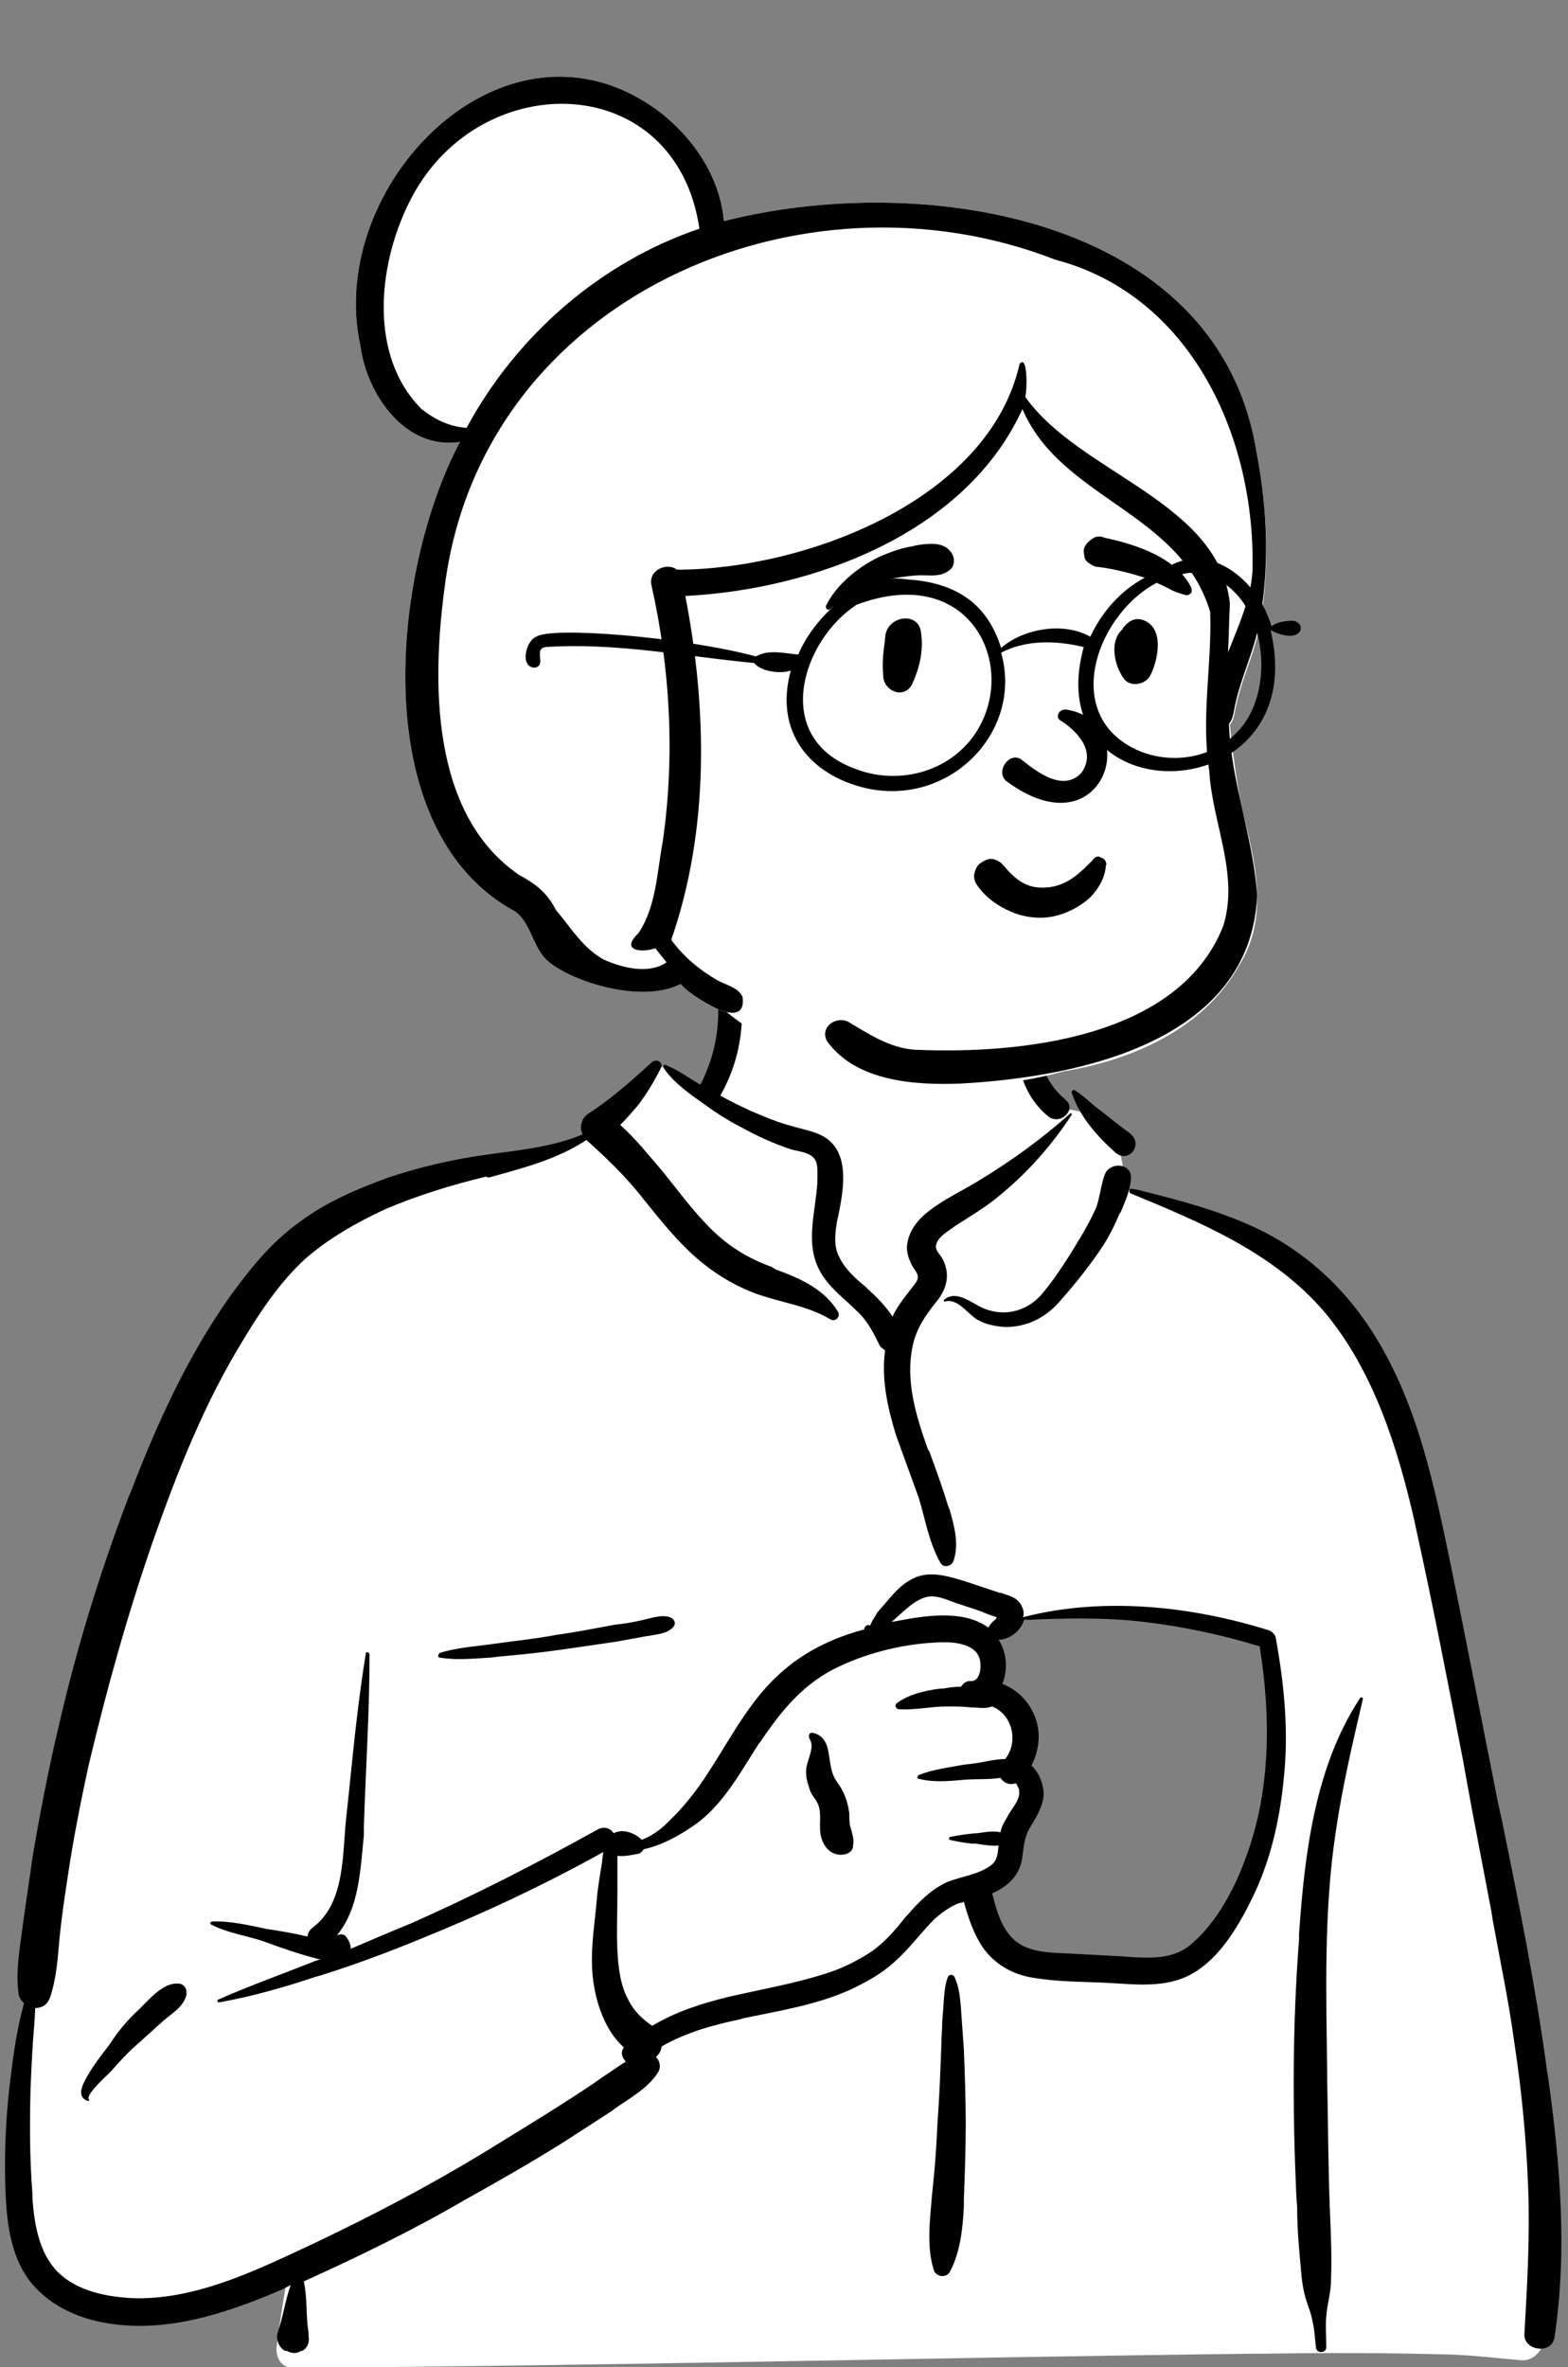
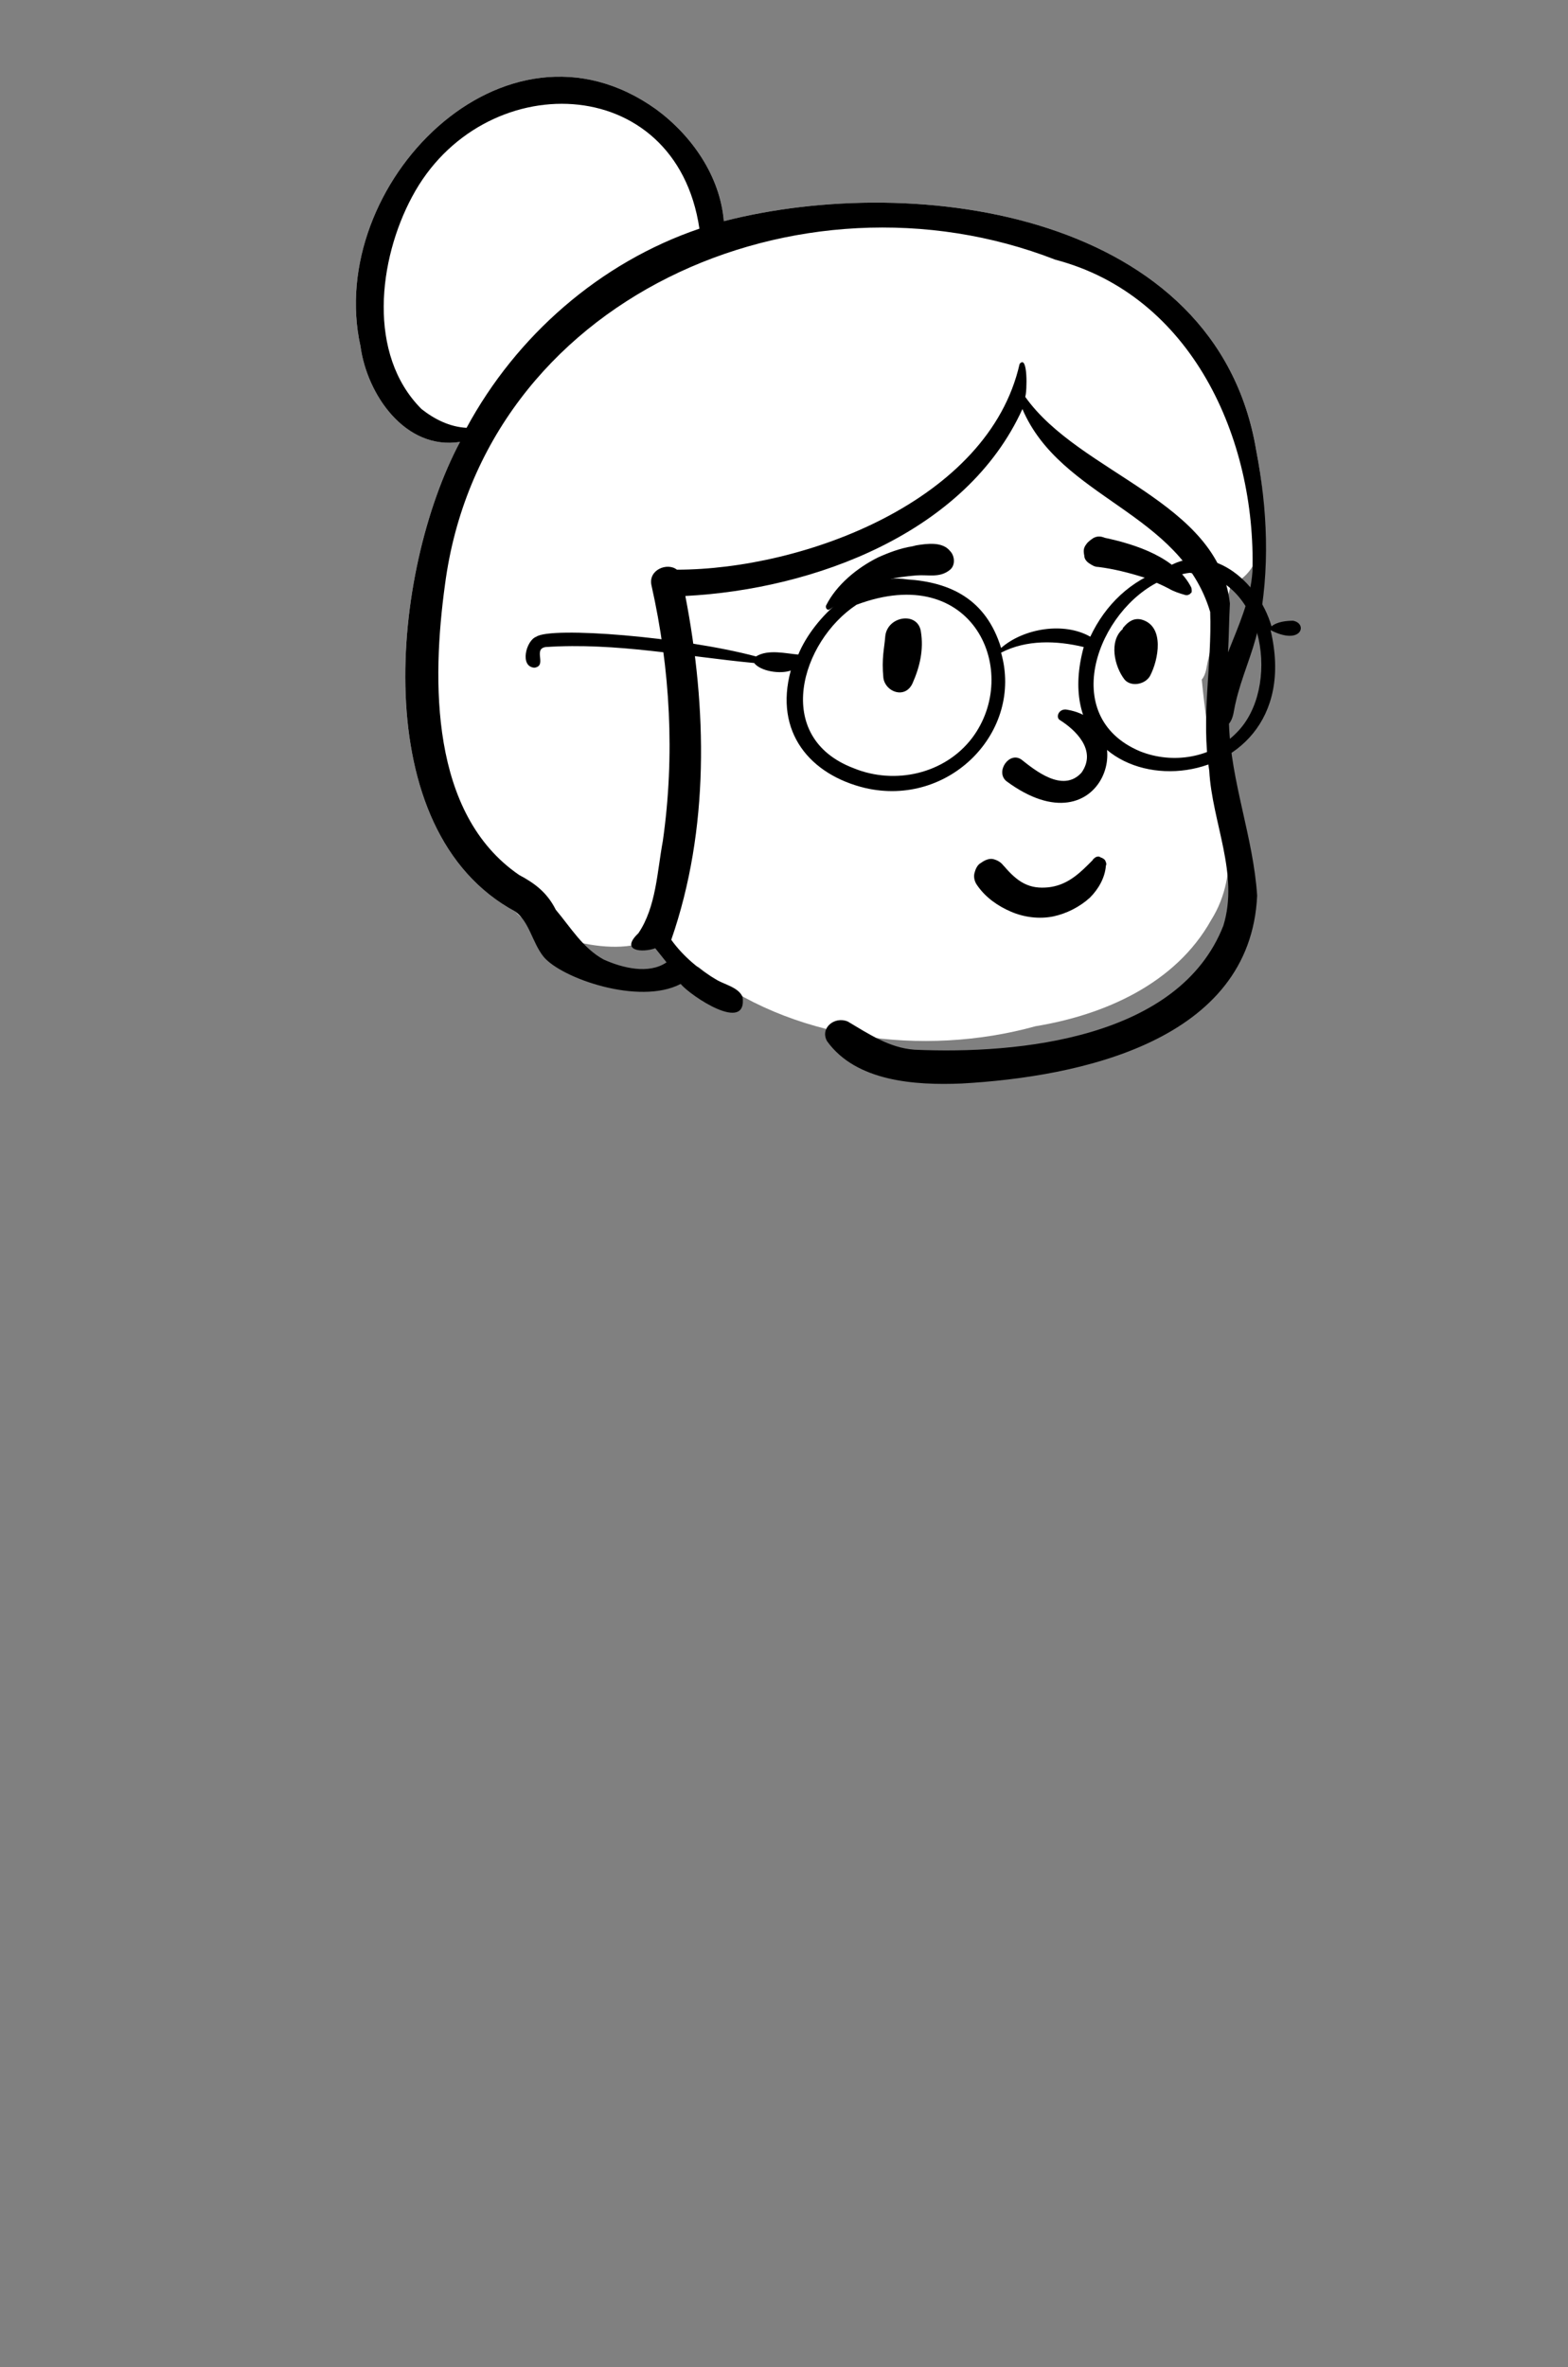
<svg xmlns="http://www.w3.org/2000/svg" height="252.0" preserveAspectRatio="xMidYMid meet" version="1.0" viewBox="-0.7 -8.1 167.0 252.0" width="167.0" zoomAndPan="magnify">
  <rect x="-0.7" y="-8.1" width="167.0" height="252.0" fill="#808080" stroke="none" />
  <g>
    <g>
      <g>
        <g>
          <g>
            <g clip-rule="evenodd" fill-rule="evenodd">
              <g id="change1_1">
-                 <path d="M47.2-38.6c5.2-4,18.3-5.8,23.9-1.9 c5.5,3.8,6.1,10.1,8.7,15.8c2.4-1.1,6.4,0.5,7.1,2.7c0.9,1.1,0.9,4,1.5,5.5c26.1,4.2,30,24.5,33.2,47.6 c4.2,23.4,13.6,46.8,9.5,70.9c0.5,0.8,1,1.5,1.3,2.4c0.9,1.6-0.3,3.8-2.1,3.7c-2.4-0.2-4.8-0.5-7.3-0.6 c-6.8-0.2-13.6-0.2-20.3-0.1l-0.9,0c-34.1,0.4-68.3,1.3-102.4,1.5c-1.2,0-1.8-1.1-1.7-2.2c0.3-2.2,0.6-4.4,1-6.6 c-8.1,2.1-16.7,2.7-24.7,0.2c-0.6-0.6,1.3-0.3,1.6-0.4c-7.4-5.1-5.2-15.7-4.5-23.4c4.1-26.3,5.5-55.5,21.3-78 C-1.1-10.7,9-18,20.4-19.6l0.3,0c3.4-0.4,7.1-0.6,10-2.4c3.3-2.6,4.7-7.5,8.2-7.6c1.1,0,2.7,1.4,4.4,2.4 c0.1-2.2,1.3-4,1.6-5.7l0-0.1C45.2-35,44.9-36.8,47.2-38.6z M103.2,31.7c-7.3-5.1-26.3-2.5-26.7-2.2c-1,0.6-1.4,0.7-1.9,1.5 c-0.5,0.1-1,0.1-1.5,0.2c-1,0.3-0.3,1.6,0.9,1.1c-0.7,3.1,1.4,5.2,2.2,8.3c0.3,1,0,2.7,0,3.8c0.1,1.3,1.5,2.8,1.3,4.1 c-0.8,4.6-5.4,9-3.5,13.4c1.3,2.5,5.1,3.8,7.6,4.6c5.3,2,14.4-0.1,17.5-4.6c1.6-2.4,3.5-8.5,4.5-10.4l0.2-3 C104.4,40.9,104.8,32.8,103.2,31.7z" fill="#FFF" transform="translate(31.056 135.053)" />
-               </g>
+                 </g>
              <g id="change2_2">
-                 <path d="M37.7-30.1c0.5-0.4,1.3,0.1,0.9,0.7c-0.7,1.4-1.5,2.7-2.4,3.9 c-0.6,0.7-1.2,1.4-1.9,2.1c1.6,1.4,3,3.2,4.4,4.8c1.7,2.1,3.3,4.3,5.2,6.2c1.9,1.9,4,3.2,6.5,4.1L50.9-8 c2.5,0.9,5.2,2.1,6.6,4.5c0.3,0.5-0.3,1.1-0.8,0.8c-2.5-1.5-5.4-1.8-8.1-2.8c-2.6-1-4.9-2.5-6.9-4.4c-2-1.9-3.7-4.1-5.4-6.2 c-1.7-2.1-3.6-3.9-5.6-5.7c-3.2,2.1-6.8,3-10.4,4L20-17.9c-3.7,0.9-7.3,2-10.8,3.5c-3,1.4-6,3.1-8.5,5.3 c-2.6,2.4-4.7,5.5-6.5,8.5C-10,6.2-12.9,13.6-15.5,21c-2.7,7.8-4.9,15.7-6.8,23.7c-0.9,4.1-1.7,8.2-2.3,12.3 c-0.3,2-0.6,4-0.8,6c-0.2,2.1-0.3,4.3-1,6.4c-0.3,0.9-0.9,1.2-1.6,1.2l-0.1,1.7c-0.2,2.2-0.3,4.5-0.4,6.8 c-0.1,3.8-0.1,7.5,0.2,11.3l0,0.5c0.2,2.7,0.7,5.8,2.7,7.8c2.1,2.1,5.4,2.7,8.3,2.8c6.7,0.1,13.1-3.1,19.1-5.9 c6.1-2.9,12-6,17.8-9.5c2.9-1.8,5.9-3.6,8.7-5.4c1.4-0.9,2.8-1.8,4.2-2.8c0.8-0.5,1.6-1.1,2.4-1.6c-0.4-0.4-0.6-1-0.2-1.5 c-2.3-2-3.3-5.7-3.4-8.6c-0.1-2.4,0.3-4.7,0.5-7.1c0.1-1.2,0.3-2.4,0.5-3.6c0.1-0.5,0.1-1,0.2-1.5c-6.3,3.5-12.9,6.6-19.6,9.3 c-3.4,1.4-6.9,2.7-10.4,3.8l-0.7,0.2c-3.3,1.1-6.8,2.1-10.2,2.7c-0.2,0-0.3-0.2-0.1-0.3c3.4-1.5,6.8-2.7,10.3-4.1l0.6-0.2l0,0 c-0.1,0-0.1,0-0.2,0c-2-0.5-4-1.2-5.9-1.9c-1.8-0.6-3.9-0.9-5.6-1.8c-0.1-0.1-0.1-0.2,0.1-0.3c1.9-0.1,4,0.4,5.9,0.8l0.7,0.1 c1.2,0.2,2.4,0.4,3.6,0.7c0-0.4,0.3-0.8,0.6-1c3.4-2.6,3.1-7.7,3.5-11.5l0.3-2.8c0.5-4.9,1-9.9,1.8-14.8 c0-0.3,0.4-0.2,0.4,0.1c0,6.1-0.4,12.1-0.6,18.2l0,1C6.6,56.1,6.5,60,4.1,62.9c0.3-0.2,0.8-0.2,1,0.1c0.3,0.4,0.5,0.8,0.5,1.3 c2.1-0.9,4.2-1.8,6.4-2.7c6.8-3,13.4-6.4,19.9-10c0.7-0.4,1.4-0.1,1.7,0.4l0,0c0,0,0,0,0,0l0,0c0,0,0,0,0,0 c0.9-0.5,2.1-0.1,2.9,0.6c0,0,0,0,0.1,0.1c1-0.4,1.9-1,2.7-1.8c1.7-1.6,3.2-3.5,4.4-5.4c2.3-3.5,4.3-7.5,7.5-10.4 c2.6-2.4,5.7-3.9,9.1-4.8c0-0.1,0-0.2,0.1-0.3c0.2-0.2,0.3-0.2,0.5-0.1c0,0,0,0,0,0l0.3-0.6c0.2-0.3,0.4-0.6,0.4-0.7 c0.4-0.5,0.8-0.9,1.2-1.4c0.7-0.8,1.4-1.6,2.3-2.1c1.9-1.2,4-0.5,6,0.1c1.2,0.4,2.4,0.8,3.6,1.2l0.1,0 c0.9,0.3,1.9,0.5,2.3,1.5c0.2,0.4,0.2,0.8,0.1,1.1c8.5-2.2,17.9-1.2,26.2,1.4c0.3,0.1,0.6,0.4,0.7,0.7 c0.9,4.9,1.4,9.9,0.9,14.8c-0.4,4.3-1.3,8.5-3.1,12.4l-0.1,0.2c-1.7,3.6-4.3,8.1-8.4,9.2c-2.5,0.7-5.2,0.3-7.7,0.2 c-2.4-0.1-4.9-0.1-7.3-0.5c-2.1-0.3-4-1.3-5.3-3c-1.1-1.5-1.7-3.3-2.2-5.1c-0.2,0.1-0.4,0.1-0.7,0.2c-0.9,0.4-1.7,1-2.4,1.6 c-1.5,1.5-2.7,3.2-4.3,4.6c-1.4,1.3-3.1,2.2-4.8,3c-3.6,1.6-7.5,2.2-11.3,3l-0.3,0.1c-2.9,0.6-5.8,1.4-8.4,2.9 c0,0.4-0.3,0.9-0.6,1.1c0.4,0.4,0.6,1.1,0.2,1.7c-1.1,1.7-3,2.7-4.7,3.9l-0.1,0.1c-1.7,1.1-3.4,2.2-5.1,3.3 c-3.5,2.2-7,4.2-10.6,6.2C12.5,94.1,6.6,97,0.6,99.7c0.4,1.8,0.2,3.6,0.5,5.4l0,0.3c0.1,0.7,0,1.2-0.5,1.6l0,0l0,0l0,0l0,0 l0,0c-0.1,0-0.1,0.1-0.2,0.1l-0.1,0l0,0c-0.4,0.3-1,0.3-1.5,0l-0.1,0l-0.1,0c-0.6-0.3-1-1.2-0.8-1.9c0.6-1.7,0.8-3.4,1.4-5.1 l-0.4,0.2l0,0l-0.6,0.3c-6.3,2.7-13.3,5-20.2,3.2c-3-0.8-5.9-2.6-7.4-5.4c-1.5-2.8-1.7-6-1.8-9.1c-0.1-3.8,0.1-7.7,0.6-11.5 c0.3-2.6,0.7-5.1,1.4-7.7c-0.3-0.3-0.6-0.7-0.6-1.2c-0.3-2.4,0.2-4.9,0.5-7.3c0.3-2.3,0.7-4.7,1-7c0.8-4.7,1.7-9.4,2.8-14 c1.9-8.3,4.4-16.4,7.4-24.3l0.3-0.7c2.8-7.3,6-14.3,10.5-20.7c2.2-3,4.4-5.8,7.5-8c2.8-2.1,6.1-3.5,9.4-4.7 c3.3-1.1,6.7-1.9,10.2-2.4c3.5-0.5,7.2-0.8,10.5-2.2c-0.4-0.7-0.1-1.8,0.6-2.2C33.4-26.2,35.6-28.2,37.7-30.1z M113.1,37.6 c0.1-0.1,0.3-0.1,0.3,0.1c-1.1,4.7-2.2,9.4-2.9,14.2c-1.3,8.6-1,17.4-0.9,26.1l0,0.4c0.1,4.7,0.1,9.4,0.3,14.1 c0.1,2.4,0.2,4.8,0.1,7.1c0,1.3-0.4,2.5-0.5,3.8c-0.1,1.1,0,2.2,0,3.3c0,0.7-1.1,0.7-1.1,0l-0.1-0.9c-0.1-1.2-0.3-2.3-0.7-3.4 c-0.5-1.3-0.7-2.6-0.8-4c-0.2-2.1-0.4-4.3-0.4-6.5l-0.1-1.5c-0.4-9-0.4-18.1,0.3-27.1l0-0.6C107.2,54.1,108.3,44.9,113.1,37.6 z M88.7-16.1c-0.3-0.1-0.2-0.6,0.1-0.5l0.6,0.1c4.4,1.1,8.7,2.2,12.9,4.2c4.1,2,7.6,4.9,10.4,8.5c5.4,7,7.6,15.6,9.4,24.1 c2,9.5,3.8,19,5.7,28.5l0.4,1.8c1.8,8.8,3.6,17.7,4.8,26.6l0.1,0.6c1.3,9.2,2.1,18.7,0.7,27.9c-0.3,1.8-3.3,1.4-3.2-0.4 c0.3-5.2,0.6-10.4,0.4-15.6c-0.2-5.2-0.7-10.4-1.5-15.6c-0.6-4.4-1.5-8.6-2.3-13l-0.1-0.7c-0.7-3.7-1.4-7.3-2.1-11l-1-5.5 c-1.6-8.2-3.2-16.5-5-24.6l-0.1-0.5c-1.8-7.9-4.4-16.1-9.6-22.3C103.9-9.8,96.2-13,88.7-16.1z M69.2,67.3 c0.1-0.3,0.6-0.3,0.7,0c0.5,1,0.6,2.3,0.7,3.4l0,0.1c0.1,1.4,0.2,2.8,0.3,4.2c0.1,2.6,0.2,5.3,0.2,7.9c0,2.7-0.1,5.4-0.2,8.1 l0,0.7c-0.1,2.3-0.4,5-1.5,7c-0.4,0.7-1.5,0.5-1.7-0.2c-0.8-2.5-0.4-5.4-0.2-7.9l0.2-2c0.2-2,0.3-3.9,0.4-5.9 c0.2-2.7,0.3-5.4,0.4-8.1c0-0.9,0.1-1.8,0.1-2.6l0.1-1.3C68.8,69.5,68.8,68.3,69.2,67.3z M-17,70.8l0.3-0.3 c1-1,2.4-2.6,3.9-2.5c0.6,0,1,0.5,0.9,1.2c-0.3,1.3-1.6,2-2.5,2.8c-1,0.9-2,1.8-3,2.7c-0.9,0.8-1.7,1.7-2.5,2.6l-0.3,0.3 c-0.3,0.3-2.4,2.2-2.1,2.7l0,0c0.1,0.1,0,0.2-0.1,0.2c-0.9-0.3-0.8-1.1-0.5-1.8c0.7-1.5,1.8-2.9,2.8-4.2 C-19.2,73.1-18.2,71.9-17,70.8L-17,70.8z M72.5,33.2c-0.7-1.6-3.3-1.6-4.7-1.5c-3.7,0.2-7.6,1.2-10.9,2.9 c-3.4,1.8-5.6,4.6-7.7,7.7l-0.1,0.1c-2,3.1-3.9,6.7-7,8.8c-1.6,1.1-3.4,2.1-5.3,2.5c-0.1,0.2-0.3,0.4-0.6,0.5l-0.1,0 c-0.5,0.1-1.4,0.3-2.1,0.2c0,0.4,0,0.7,0,1.1c0,1,0,2,0,2.9c0,2-0.1,4.1,0,6.1c0.1,1.8,0.3,3.7,1.2,5.3c0.6,1.2,1.5,2,2.5,2.7 c2.5-1.5,5.3-2.4,8.2-3.1c3.5-0.8,7-1.4,10.4-2.5c1.6-0.5,3.2-1.3,4.6-2.2c1.5-1,2.7-2.4,3.8-3.8l0.2-0.2 c1.2-1.4,2.5-2.7,4.2-3.5c1.5-0.6,3.4-0.8,4.7-1.8c0.7-0.5,0.7-1.3,0.8-2.1c-0.8,0.1-1.7-0.1-2.5-0.2l-0.4,0 c-0.8-0.1-1.5-0.2-2.3-0.4c-0.1,0-0.1-0.3,0-0.3c0.9-0.2,1.8-0.3,2.7-0.4l0.2,0c0.8-0.1,1.7-0.3,2.5-0.1 c0.1-0.6,0.4-1.1,0.7-1.6c0.4-0.8,1.2-1.6,1.3-2.5c0-0.3,0-0.6-0.2-0.8l0-0.1c-0.1-0.1-0.1-0.2-0.2-0.2c0,0,0,0-0.1,0 c-0.6,0.2-1.2-0.1-1.5-0.6c-1.2,0.2-2.6,0.1-3.8,0.2l-1.2,0.1c-1.3,0.1-2.6,0.1-3.7-0.2c-0.2,0-0.2-0.3,0-0.4 c1.5-0.6,3.2-0.8,4.8-1.1c0.9-0.1,1.7-0.2,2.6-0.4c0.6-0.1,1.2-0.2,1.8-0.2c1.5-1.9,0.7-4.8-1.4-5.6c-0.8,0.3-1.4,0.1-2.3,0.1 c-0.8-0.1-1.7-0.1-2.5-0.1c-1.7,0-3.4,0.4-5.1,0.3c-0.3,0-0.5-0.4-0.3-0.6c1.3-1,3.1-1.4,4.7-1.6l0.3,0 c0.5-0.1,1.2-0.2,1.9-0.2c0.2-0.3,0.4-0.5,0.8-0.6c0.1,0,0.2,0,0.4,0l0,0l0,0C72.8,35.6,72.8,33.9,72.5,33.2z M3.2,65.2 C3.1,65.2,3.1,65.3,3.2,65.2l-0.1,0.1L3.2,65.2L3.2,65.2L3.2,65.2z M90.1,29.5c-4.3-0.5-8.5-0.4-12.8-0.2 c-0.3,1.1-1.5,2.1-2.7,2.1c0.9,1.4,1,3.2,0.4,4.7c1.3,0.5,2.5,1.5,3.2,2.9c1,1.9,0.8,4-0.1,5.8c0.8,0.7,1.3,2,1.3,3.1 c-0.1,1.3-0.8,2.4-1.4,3.4c-0.7,1.1-0.7,2.1-0.9,3.4c-0.3,1.9-1.6,3-3.2,3.7l0.1,0.3c0.4,1.6,0.9,3.3,2.1,4.5 c1.5,1.5,3.9,1.5,5.9,1.6l0.1,0c1.9,0.1,3.7,0.2,5.6,0.3l1.4,0.1c2.1,0.1,4.2,0.1,5.9-1.3c2.8-2.3,4.8-6.1,6-9.5 c2.6-7.1,2.6-14.9,1.4-22.3C98.5,30.9,94.3,30,90.1,29.5z M54.7,41.3L54.7,41.3c0.9,0.1,1.5,0.8,1.7,1.7 c0.3,1.2,0.2,2.3,0.9,3.4c0.8,1.1,1.2,2,1.4,3.5c0,0.6,0,1.2,0.2,1.7l0.1,0.4c0.1,0.4,0.2,0.8,0.1,1.3c0,0.4-0.2,0.7-0.7,0.9 c-1.4,0.4-2.4-0.6-2.7-1.8c-0.3-1.1,0.1-2.4-0.3-3.4c-0.2-0.6-0.7-1-0.9-1.6c-0.2-0.6-0.4-1.2-0.4-1.8c-0.1-1.2,1-2.6,0.4-3.6 C54.3,41.7,54.4,41.3,54.7,41.3z M36.7,29.3c0.9-0.2,2-0.6,2.9-0.3c0.5,0.2,0.7,0.7,0.3,1.1c-0.7,0.7-1.7,0.7-2.6,0.9l-0.1,0 c-1.1,0.2-2.2,0.4-3.3,0.6c-2,0.3-4.1,0.6-6.2,0.9c-2.1,0.3-4.2,0.5-6.4,0.7l-0.8,0.1c-1.8,0.1-3.7,0.3-5.4,0 c-0.3,0-0.2-0.4,0-0.5c1.9-0.6,4-0.7,6-1c2.1-0.3,4.2-0.5,6.3-0.9c2.1-0.3,4.2-0.7,6.3-1.1C34.8,29.7,35.8,29.5,36.7,29.3z M69.8,27.4c-0.8-0.3-1.7-0.7-2.6-0.6c-1.5,0.2-2.8,1.7-4,2.7l0.6-0.1c3.1-0.6,7.1-1.2,9.7,0.7c0,0,0,0,0,0 c0.2-0.3,0.4-0.6,0.7-0.8c0,0,0,0,0.1-0.1l0.1-0.2l-0.3-0.1c-0.7-0.2-1.5-0.6-1.6-0.6l0,0C71.6,28,70.7,27.7,69.8,27.4z M44.7-36.6c-0.1-1.6,2.4-1.6,2.5,0c0.3,3.5-0.5,7-2.2,10c0,0,0,0,0,0.1c1.1,0.6,2.1,1.1,3.2,1.6c1.4,0.6,2.8,1.2,4.3,1.6 c1.3,0.4,2.9,0.6,4,1.5c2.3,1.9,1.5,5.7,1,8.2l-0.1,0.4c-0.2,1.3-0.4,2.6,0.2,3.8c0.6,1.3,1.7,2.3,2.8,3.2L60.6-6 c0.9,0.8,2,1.9,2.7,3c0.6-1.3,1.5-2.3,2.4-3.5c0.6-0.8,0.2-1.1-0.3-1.9c-0.4-0.8-0.7-1.6-0.5-2.5c0.3-1.7,1.6-2.9,2.9-3.8 c1.6-1.1,3.3-1.9,4.9-2.9c3.3-2,6.6-4.4,9.5-7c0.1-0.1,0.2,0,0.2,0.1c-2.3,3.5-5,6.5-8.3,9.1c-1.3,1-2.8,1.9-4.2,2.8l-0.4,0.3 c-0.6,0.4-1.3,0.9-1.5,1.5c-0.3,0.6,0.3,1.1,0.6,1.6c0.9,1.7,0.5,3.2-0.6,4.6l-0.1,0.1c-1.1,1.4-2,2.7-2.4,4.4 c-0.9,3.8,0.3,7.7,1.6,11.3l0.1,0.1c0.7,1.9,1.4,3.8,2,5.8l0.2,0.5c0.5,1.8,1,3.6,0.4,5.4c-0.2,0.6-1.1,0.8-1.4,0.2 c-1.2-2.1-1.6-4.6-2.3-6.9c-0.8-2.2-1.6-4.4-2.4-6.6c-0.9-2.9-1.6-6-1.2-9c0,0,0,0,0-0.1L62,0.2c-0.7-1.4-1.3-2.7-2.5-3.8 c-1.2-1.2-2.6-2.2-3.6-3.7c-2.1-3.1-0.8-6.6-0.6-10l0-0.4c0-0.7,0.1-1.7-0.4-2.2c-0.5-0.6-1.7-0.7-2.4-0.9 c-1.8-0.6-3.6-1.4-5.2-2.3c-1.6-0.8-3.1-1.8-4.6-2.9L42-26.5c-1.2-0.9-2.3-1.8-3.1-3c-0.1-0.1,0.1-0.4,0.2-0.3 c1.3,0.5,2.5,1.4,3.7,2.1c0,0,0-0.1,0.1-0.1C44.3-30.6,44.9-33.5,44.7-36.6z M85.9-18.1c0.5-1.4,2.9-1.3,2.8,0.4 c-0.1,1.3-0.6,2.4-1.1,3.6L87.5-14c-0.5,1.2-1.1,2.4-1.8,3.5c-1.4,2.1-3,4.1-4.7,6c-1.5,1.7-3.6,2.7-5.9,2.6 c-1-0.1-2-0.3-2.8-0.8c-1-0.6-2.1-2.3-3.4-1.9c-0.1,0-0.2-0.1-0.1-0.2c1.5-1.2,3.2,0.7,4.7,1.1c2.2,0.7,4.4-0.1,5.8-1.8 c1.5-1.8,2.8-3.9,4-5.9c0.6-1,1.2-2.1,1.7-3.2C85.4-15.8,85.5-17,85.9-18.1z M82.4-26.8c-0.1-0.2,0.2-0.4,0.3-0.3 c1,0.6,1.8,1.5,2.8,2.2c1,0.8,2,1.6,3.1,2.4c1.5,1.2-0.2,3.3-1.6,2C85.2-22.1,83.2-24.3,82.4-26.8z M76.9-33.6 c0.4-1.6,2.8-0.9,2.4,0.6l0,0c-0.7,2.5,0.3,5.1,2.3,6.8l0.1,0.1c1.3,1-0.5,2.8-1.8,1.8C77.2-26.5,76.1-30.2,76.9-33.6z" fill="inherit" transform="translate(31.056 135.053)" />
-               </g>
+                 </g>
            </g>
            <g clip-rule="evenodd" fill-rule="evenodd">
              <g id="change1_2">
-                 <path d="M54.5,1.8c-4.2-25.2-36-29.7-56.7-24.4 c-0.4-4.8-3.4-9.1-7.2-11.9c-16.2-11.6-35.3,8.1-31.5,25.2c0.7,5.2,4.8,11.1,10.6,10.2c-7.3,13.7-10.1,41.4,5.9,50 c1.5,1.1,1.8,3.3,3,4.8c1.9,2.3,10.2,5.2,14.6,2.9c1.4,1.3,3,2.5,4.9,3c9.7,7.8,24,9.6,35.9,6.3c7.3-1.2,14.9-4.5,18.7-11.3 c3.2-5.1,1.7-11.1,0.3-16.6c-0.6-3-1-6-1.3-9c0.5-0.6,0.5-1.4,0.7-2.2c0.6-2.7,1.8-5.2,2.4-7.9C56,14.5,55.7,8,54.5,1.8" fill="#FFF" transform="translate(78.592 38.043)" />
+                 <path d="M54.5,1.8c-4.2-25.2-36-29.7-56.7-24.4 c-0.4-4.8-3.4-9.1-7.2-11.9c-16.2-11.6-35.3,8.1-31.5,25.2c0.7,5.2,4.8,11.1,10.6,10.2c-7.3,13.7-10.1,41.4,5.9,50 c1.9,2.3,10.2,5.2,14.6,2.9c1.4,1.3,3,2.5,4.9,3c9.7,7.8,24,9.6,35.9,6.3c7.3-1.2,14.9-4.5,18.7-11.3 c3.2-5.1,1.7-11.1,0.3-16.6c-0.6-3-1-6-1.3-9c0.5-0.6,0.5-1.4,0.7-2.2c0.6-2.7,1.8-5.2,2.4-7.9C56,14.5,55.7,8,54.5,1.8" fill="#FFF" transform="translate(78.592 38.043)" />
              </g>
              <g id="change2_3">
                <path d="M54.1,14.7c-0.2,3-1.5,5.8-2.6,8.6c0.1-1.7,0.1-3.4,0.2-5.2 C50.5,7.2,35.7,4.3,29.9-3.9c0.2-0.5,0.3-4.6-0.6-3.5C26,7.2,6.3,14.5-7.2,14.5c-1-0.8-3.1,0-2.7,1.7c2,8.9,2.5,18.1,1.2,27.2 c-0.6,3.2-0.7,7-2.6,9.8c-2,1.9,0.4,2.1,1.8,1.6c0.4,0.5,0.8,1,1.2,1.5c-1.9,1.3-4.7,0.6-6.7-0.3c-2.2-1.2-3.5-3.4-5.1-5.3 c-0.9-1.8-2.2-2.8-3.9-3.7c-9.5-6.5-9.3-20.7-7.9-30.9c4-30.5,37.8-45.2,65-34.6C47.6-14.7,54.5,0.5,54.1,14.7 M-34.4-2.6 c-5.8-5.8-4.6-15.9-1-22.6C-28-39.1-7.3-38.7-4.8-21.8c-10.6,3.6-19.5,11.4-24.8,21.2C-31.4-0.7-33-1.5-34.4-2.6 M54.5,1.8 c-4.2-25.2-36-29.7-56.7-24.4c-0.4-4.8-3.4-9.1-7.2-11.9c-16.2-11.6-35.3,8.1-31.5,25.2c0.7,5.2,4.8,11.1,10.6,10.2 c-7.3,13.7-10.1,41.4,5.9,50c1.5,1.1,1.8,3.3,3,4.8c1.9,2.3,10.2,5.2,14.6,2.9c1.1,1.3,7.1,5.3,6.6,1.4 c-0.4-1-1.8-1.3-2.7-1.8c-1.9-1.1-3.6-2.5-4.9-4.3C-3.7,42.1-4,29.2-6.3,17.3c13.7-0.7,29.9-6.7,35.9-19.9 C33.7,7,46.4,8.3,49.6,19c0.2,5.6-1,11.2-0.1,16.9c0.3,5.5,3.2,11,1.5,16.5c-4.7,12-21.7,13.7-32.9,13.2 c-2.7-0.2-4.9-1.7-7.1-3C9.6,62,8,63.3,8.8,64.7c3.1,4.3,9.4,4.7,14.3,4.5c12.6-0.7,30.8-4.5,31.5-20 c-0.4-6.2-2.8-12.1-3-18.3c0.5-0.6,0.5-1.4,0.7-2.2c0.6-2.7,1.8-5.2,2.4-7.9C56,14.5,55.7,8,54.5,1.8" fill="inherit" transform="translate(78.592 38.043)" />
              </g>
            </g>
            <g id="change2_4">
              <path clip-rule="evenodd" d="M-5.2,11.6c-1.4-0.6-2.7-1.5-3.6-2.8c-0.3-0.4-0.4-0.9-0.3-1.3 C-9,7.1-8.8,6.6-8.4,6.4C-8,6.1-7.5,5.9-7.1,6C-6.7,6.1-6.3,6.3-6,6.7l0.1,0.1c0.6,0.7,1.3,1.4,2.1,1.8C-3,9-2.2,9.1-1.2,9 C0.5,8.8,1.7,7.9,3,6.6c0.2-0.2,0.3-0.3,0.5-0.5C3.5,6,3.7,5.9,3.8,5.8c0.2-0.1,0.4-0.1,0.5,0C4.6,5.9,4.7,6,4.8,6.1 C4.9,6.3,5,6.5,4.9,6.7C4.8,8,4.1,9.2,3.2,10.1c-1.1,1-2.5,1.7-3.9,2C-2.2,12.4-3.8,12.2-5.2,11.6L-5.2,11.6z M0-8.8 c1.6,1,4,3.2,2.3,5.6C0.3-1-2.7-3.5-4.1-4.6c-1.3-0.9-2.8,1.3-1.6,2.3C4.7,5.4,8.9-8.5,0.8-9.9C-0.1-10.1-0.5-9.1,0-8.8z M-18.6-17.7c0.2-2.2,3.5-2.7,3.8-0.5c0.3,1.9-0.1,3.7-0.9,5.5c-0.8,1.7-2.9,0.9-3.1-0.6C-19-15.4-18.7-16.4-18.6-17.7z M6.8-18.7c0.5-0.6,1.1-1,1.9-0.8c2.5,0.7,1.8,4.3,0.9,6c-0.5,0.9-2,1.2-2.7,0.4c-1.1-1.4-1.7-4.1-0.2-5.4 C6.7-18.6,6.7-18.6,6.8-18.7z M-15.7-27.3l0.4-0.1c1.2-0.2,2.8-0.4,3.6,0.6c0.5,0.5,0.6,1.5,0,2c-1.1,0.9-2.3,0.5-3.6,0.6 c-1.1,0.1-2.1,0.2-3.1,0.5c-2.3,0.6-4.1,1.8-6.1,3.1c-0.3,0.2-0.5-0.2-0.4-0.4c1.1-2.2,3.3-4,5.5-5.1 C-18.3-26.6-17-27.1-15.7-27.3z M4.5-28.3l0.3,0.1c3.3,0.7,7.6,2.1,9.2,5.3c0.1,0.5,0,0.6-0.1,0.6l0,0c0,0.1-0.1,0.1-0.3,0.2 c-0.1,0-0.1,0-0.2,0c-0.7-0.2-1.3-0.4-1.8-0.7L11-23.1c-0.7-0.3-1.4-0.7-2.1-0.9c-1.6-0.5-3.2-0.9-4.8-1.1 c-0.4,0-0.7-0.2-1-0.4c-0.3-0.2-0.5-0.5-0.5-0.8c-0.1-0.5-0.1-0.8,0.2-1.2c0.2-0.3,0.5-0.5,0.8-0.7 C3.8-28.3,4.1-28.4,4.5-28.3z" fill="inherit" fill-rule="evenodd" transform="translate(112.183 77.354)" />
            </g>
            <g id="change2_1">
              <path clip-rule="evenodd" d="M42.5-19.1c-2.6,2.7-6.8,3.4-10.3,2c-8.8-3.7-4.5-15.1,2.3-18.2 c0.8-0.2,2-0.7,3-0.8c0.1,0,0.3,0.1,0.5,0C45.5-35.3,47.2-23.8,42.5-19.1 M14.3-18.5c-2.9,3.8-8.2,5-12.6,3.2 C-7-18.6-3.9-28.8,2-32.7C14.5-37.4,19.6-25.5,14.3-18.5 M-4.4-26.9C-4.5-26.9-4.5-26.9-4.4-26.9c0,0,0.1,0,0.1-0.1 C-4.3-26.9-4.4-26.9-4.4-26.9C-4.4-26.9-4.4-26.9-4.4-26.9 M48.5-31c-0.7,0-1.7,0.1-2.3,0.6c-1.4-4.9-6.7-9.3-11.4-6.1 c-3.6,1.2-6.3,3.8-7.9,7.2c-2.8-1.6-7.1-0.9-9.5,1.2c-1.6-5.2-5.4-7-10-7.3c-5-0.8-10,4.1-11.6,8c-1.3-0.1-3.2-0.6-4.5,0.2 c-7.9-2.1-21.8-3.2-23.4-2.1c-1.1,0.4-1.8,3.2-0.2,3.3c1.4-0.2-0.2-2,1.2-2.2c7.5-0.5,14.8,1,22.2,1.7 c0.7,0.9,2.8,1.2,3.9,0.8c-1.8,6.6,2.1,11.1,7.9,12.5c9,2.1,16.9-6,14.5-14.4c2.7-1.4,5.9-1.3,8.8-0.6 c-5,18.3,24.5,17.5,19.9-1.8C49.4-28.3,50.1-30.7,48.5-31" fill="inherit" fill-rule="evenodd" transform="translate(88.521 88.978)" />
            </g>
          </g>
        </g>
      </g>
    </g>
  </g>
</svg>